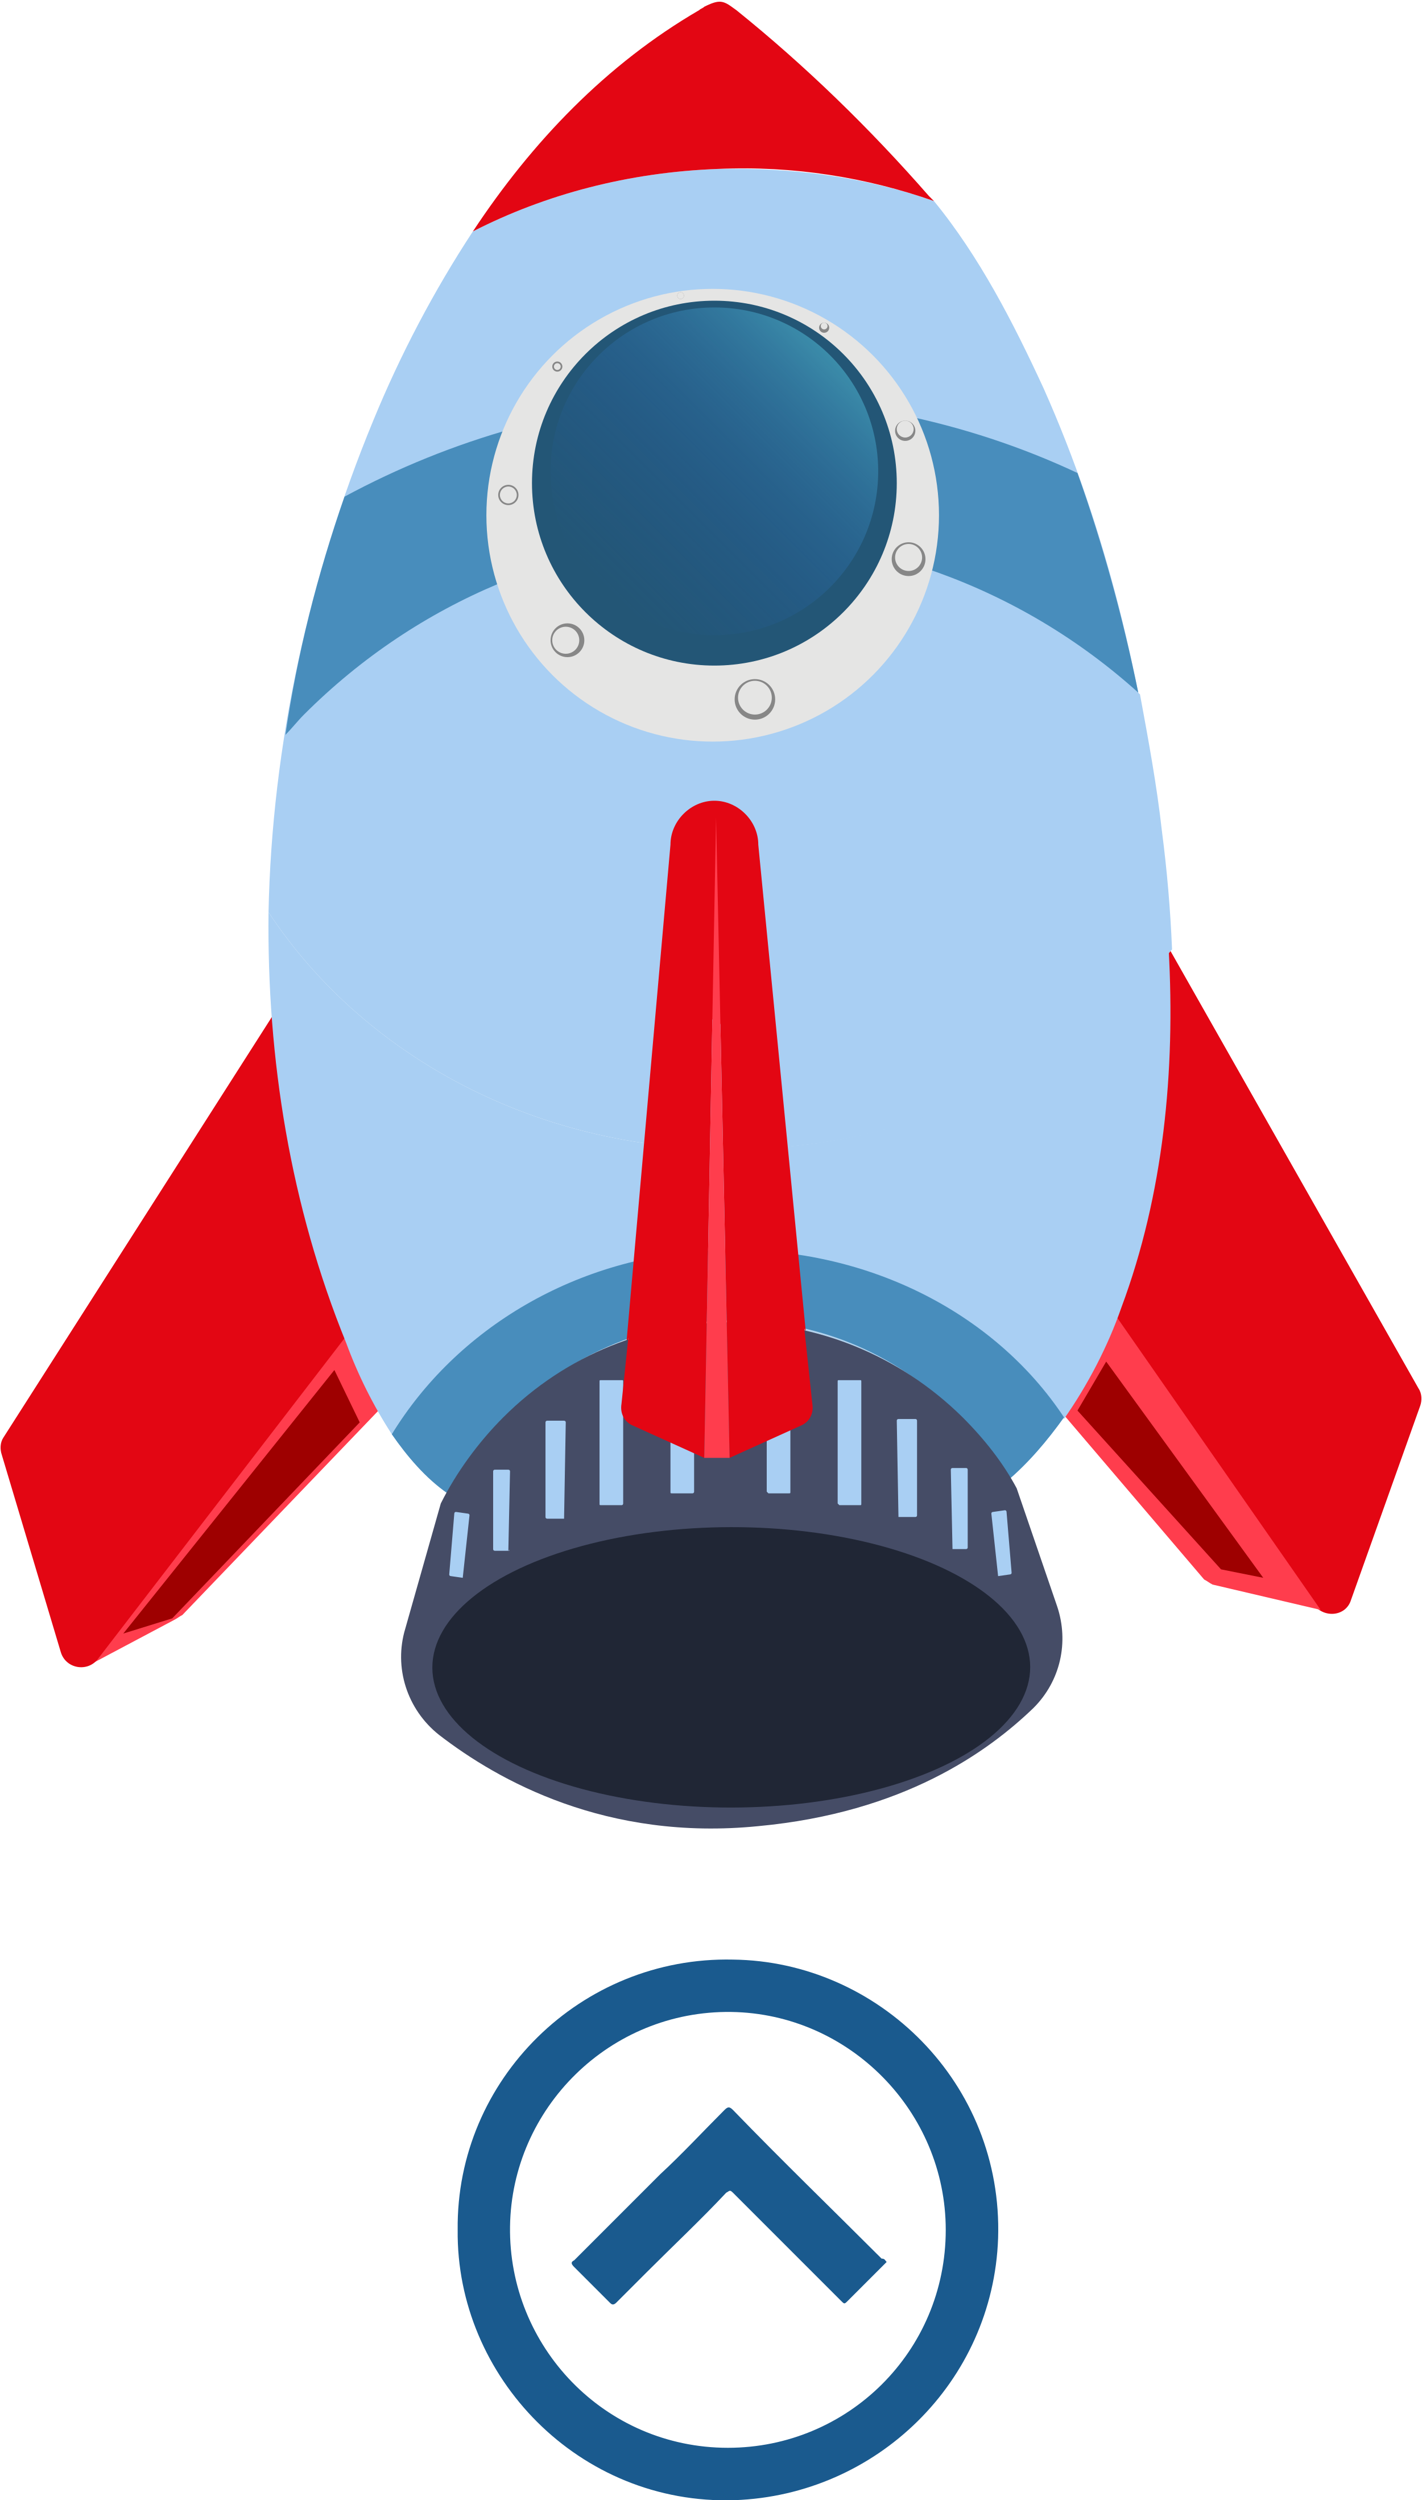
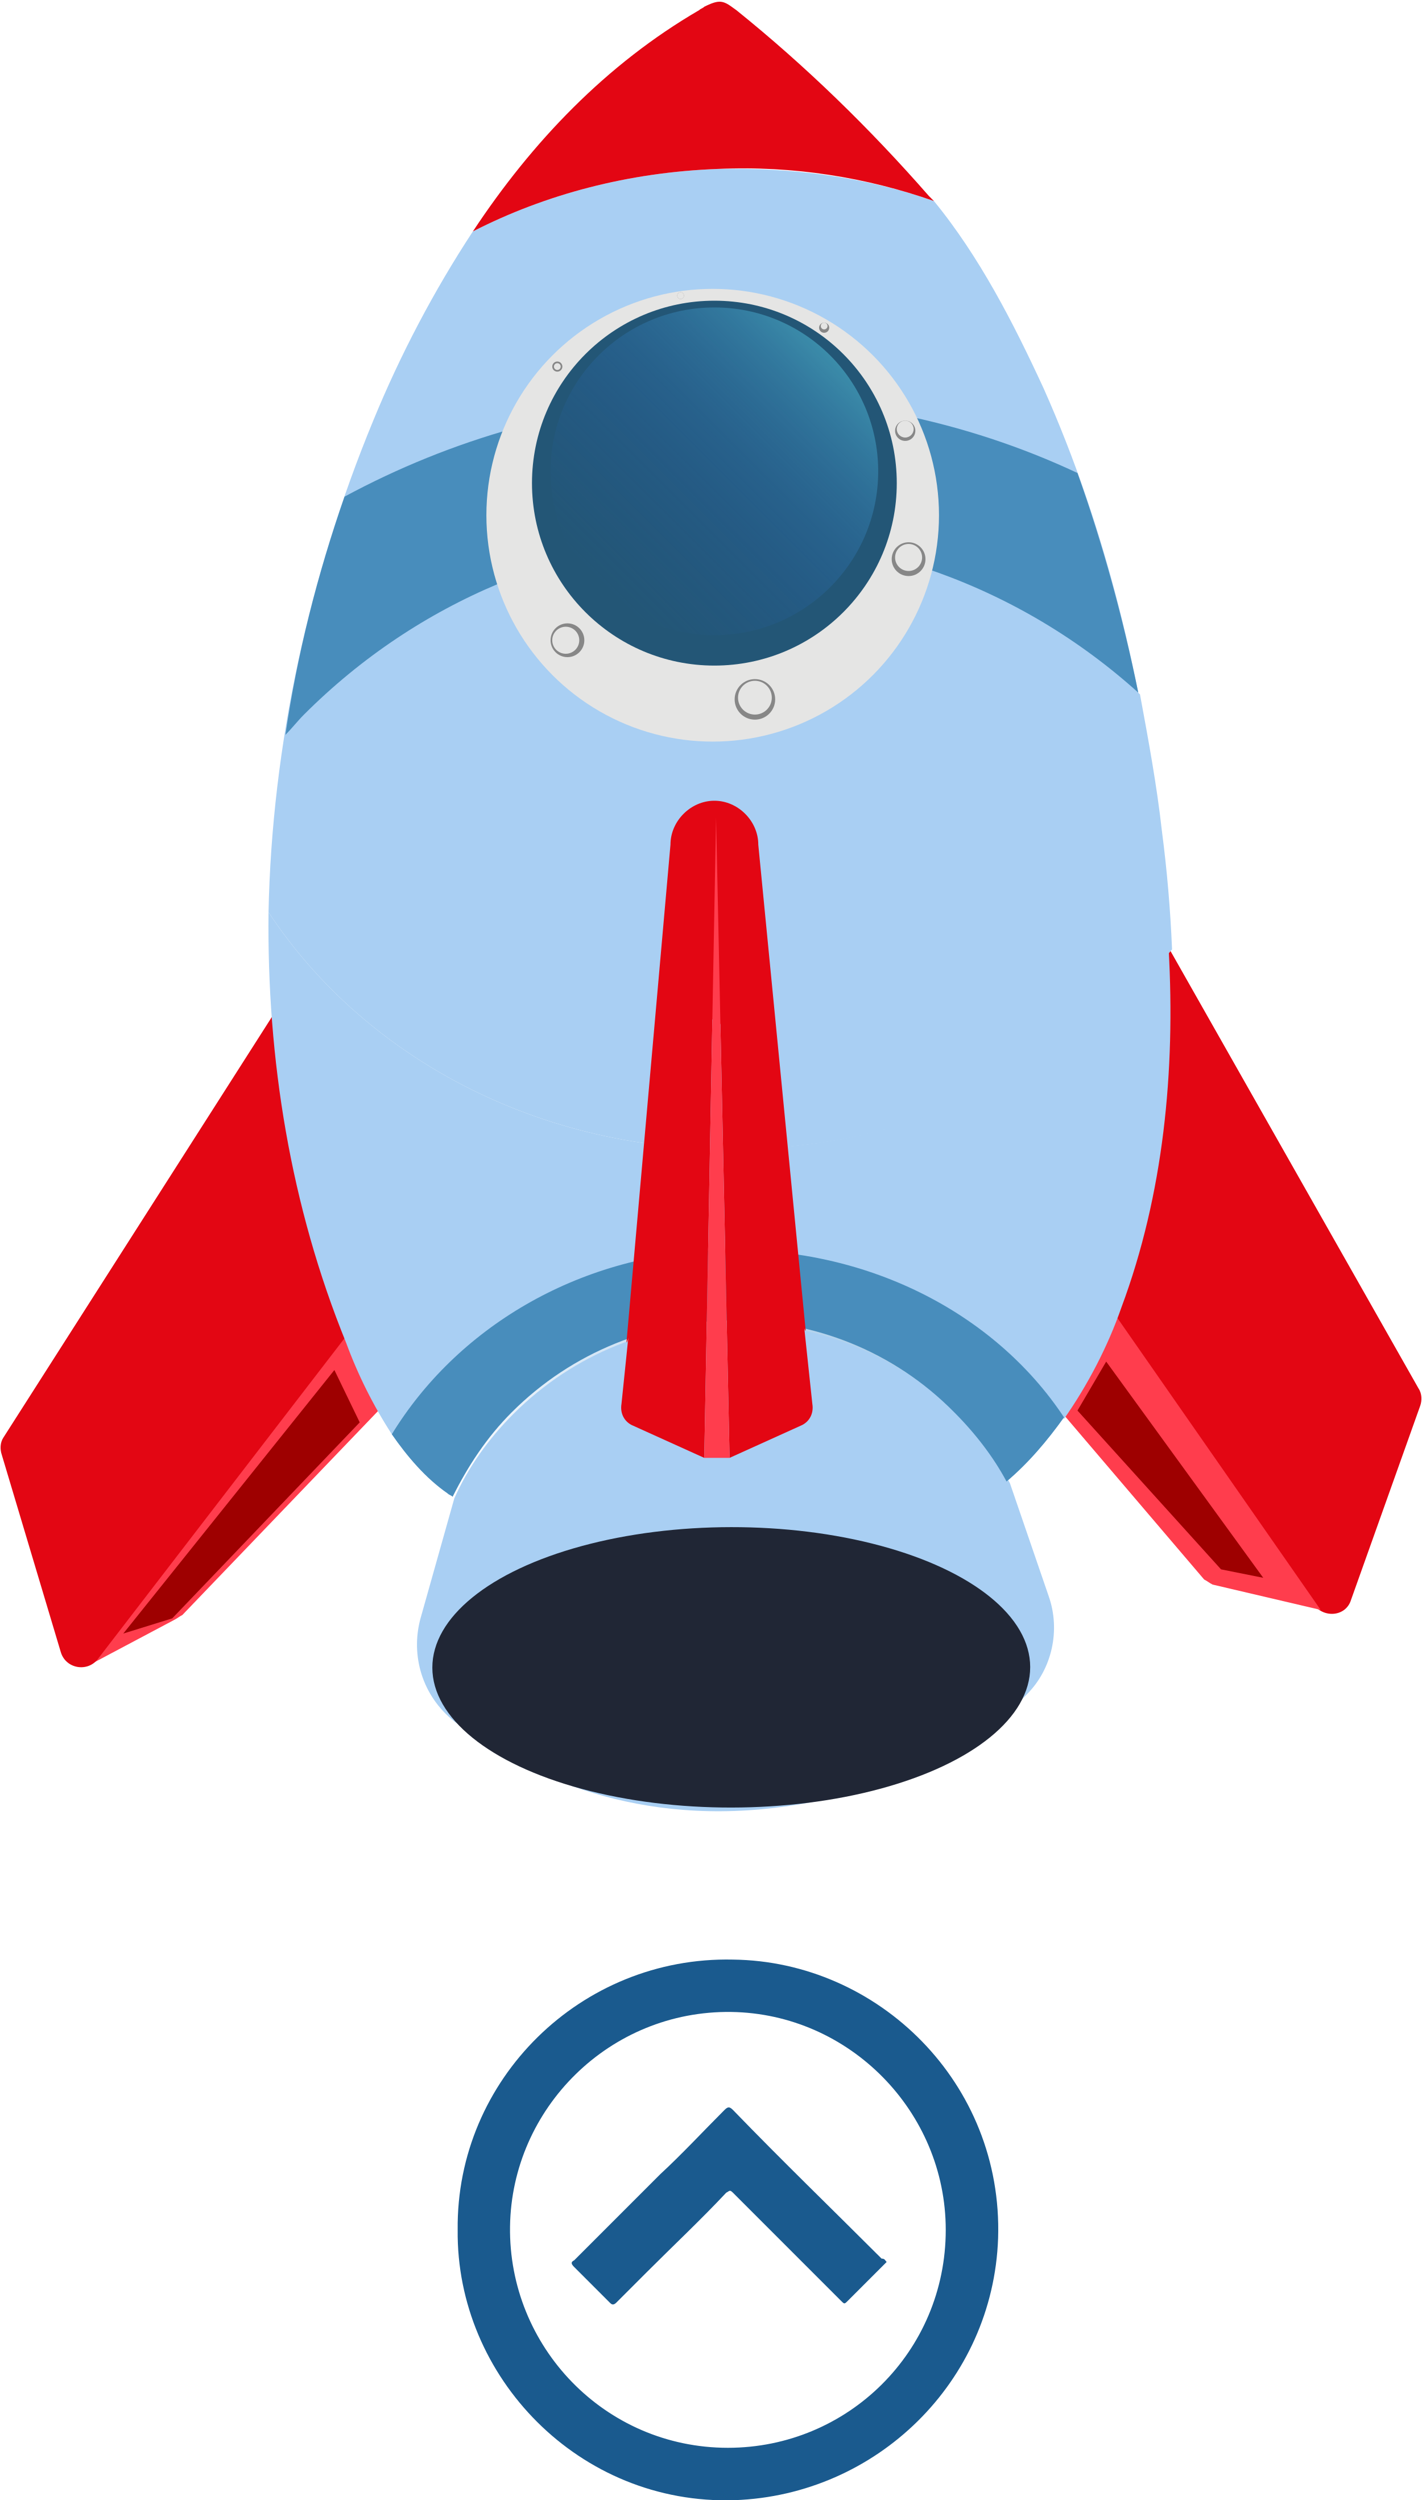
<svg xmlns="http://www.w3.org/2000/svg" version="1.1" id="Capa_1" x="0px" y="0px" viewBox="0 0 84.2 148" style="enable-background:new 0 0 84.2 148;" xml:space="preserve">
  <style type="text/css">
	.st0{fill:#E30613;}
	.st1{fill:#FF3D4D;}
	.st2{fill:#A9CFF3;}
	.st3{fill:#488DBC;}
	.st4{fill:url(#SVGID_1_);}
	.st5{fill:#E5E5E4;}
	.st6{fill:#235676;}
	.st7{opacity:0.43;fill:url(#SVGID_00000181071823078907607550000008100964658224374714_);}
	.st8{fill:#878787;}
	.st9{fill:#9E0000;}
	.st10{fill:#454C66;}
	.st11{fill:#202635;}
	.st12{fill:#1A5A8E;}
</style>
  <g>
    <g>
      <g>
        <g>
          <g>
            <path class="st0" d="M68.8,55.4L84,82.2c0.2,0.3,0.2,0.7,0.1,1L80,94.7c-0.3,1-1.6,1.1-2.2,0.3L61,70.6       c-0.2-0.3-0.3-0.8-0.1-1.2l5.6-13.9C66.9,54.6,68.2,54.5,68.8,55.4z" />
            <g>
              <path class="st0" d="M69.7,57.3C69.7,57.4,69.7,57.4,69.7,57.3c0,0.1-0.1,0.1-0.1,0.1c0,0,0,0,0,0c0,0,0,0,0,0        c0,0,0-0.1,0-0.1c0,0,0,0,0,0C69.6,57.3,69.6,57.3,69.7,57.3C69.6,57.3,69.6,57.3,69.7,57.3c-0.1,0-0.1,0-0.1,0c0,0,0,0,0,0        c0-0.1,0-0.1-0.1-0.2c0,0,0-0.1,0-0.1c0,0,0,0,0,0c0,0,0,0,0,0c0,0,0,0,0,0c0,0,0,0,0,0c0,0,0,0,0,0c0,0,0,0,0,0        c0,0.1,0,0.1,0,0.2c0,0,0,0.1,0,0.1c0,0,0,0,0,0c0,0,0,0,0,0.1c0,0,0,0,0,0.1c0,0,0,0,0,0c0,0,0,0,0.1,0c0,0,0,0,0,0        c0,0,0,0,0,0c0,0,0,0,0,0c0,0,0,0,0,0.1c0,0,0,0,0,0c0,0,0,0,0,0c0,0,0,0,0,0c0,0,0,0,0,0c0,0.1,0,0.1,0.1,0.2c0,0,0,0,0,0        c0,0,0-0.1,0-0.1c0,0,0,0,0,0c0,0,0,0,0,0c0,0,0,0,0,0c0,0,0,0,0,0c0,0,0,0,0,0c0,0,0,0,0,0c0,0,0,0,0,0c0,0,0,0,0,0        c0,0,0,0,0,0c0,0,0,0,0,0c0,0,0,0,0,0c0,0,0,0,0,0c0,0,0,0,0,0c0,0,0,0,0,0c0,0,0,0,0,0c0,0,0,0,0-0.1        C69.7,57.5,69.7,57.4,69.7,57.3C69.7,57.4,69.7,57.4,69.7,57.3C69.8,57.4,69.7,57.3,69.7,57.3z M69.6,57.6        C69.6,57.6,69.6,57.6,69.6,57.6C69.6,57.6,69.6,57.6,69.6,57.6C69.6,57.6,69.6,57.6,69.6,57.6z M69.6,57.5        C69.6,57.5,69.6,57.5,69.6,57.5C69.5,57.5,69.5,57.6,69.6,57.5C69.5,57.5,69.5,57.5,69.6,57.5C69.5,57.5,69.5,57.4,69.6,57.5        C69.6,57.4,69.6,57.4,69.6,57.5C69.6,57.4,69.6,57.5,69.6,57.5z" />
              <path class="st0" d="M69.7,57.8C69.7,57.8,69.7,57.8,69.7,57.8C69.7,57.8,69.7,57.8,69.7,57.8C69.7,57.9,69.7,57.9,69.7,57.8        C69.7,57.9,69.7,57.9,69.7,57.8C69.7,57.9,69.7,57.9,69.7,57.8C69.7,57.9,69.8,57.9,69.7,57.8C69.8,57.9,69.8,57.9,69.7,57.8        C69.7,57.8,69.7,57.8,69.7,57.8z" />
              <path class="st0" d="M69.6,57.2C69.6,57.2,69.6,57.2,69.6,57.2C69.6,57.2,69.6,57.2,69.6,57.2C69.6,57.2,69.6,57.2,69.6,57.2        C69.6,57.2,69.6,57.2,69.6,57.2C69.6,57.2,69.6,57.2,69.6,57.2C69.6,57.3,69.6,57.3,69.6,57.2C69.6,57.3,69.6,57.3,69.6,57.2        C69.6,57.3,69.6,57.3,69.6,57.2C69.6,57.2,69.6,57.2,69.6,57.2C69.6,57.2,69.6,57.2,69.6,57.2z" />
              <path class="st0" d="M69.6,57.3C69.6,57.3,69.6,57.3,69.6,57.3C69.6,57.3,69.6,57.3,69.6,57.3C69.6,57.3,69.6,57.3,69.6,57.3        C69.6,57.3,69.6,57.3,69.6,57.3C69.6,57.3,69.6,57.3,69.6,57.3C69.6,57.3,69.6,57.3,69.6,57.3C69.6,57.3,69.6,57.3,69.6,57.3        C69.6,57.3,69.6,57.3,69.6,57.3C69.6,57.3,69.6,57.3,69.6,57.3C69.7,57.3,69.7,57.2,69.6,57.3C69.7,57.2,69.7,57.2,69.6,57.3        C69.7,57.2,69.7,57.2,69.6,57.3C69.7,57.2,69.7,57.2,69.6,57.3C69.7,57.2,69.7,57.2,69.6,57.3C69.7,57.2,69.7,57.2,69.6,57.3        C69.7,57.2,69.7,57.2,69.6,57.3C69.7,57.2,69.7,57.2,69.6,57.3C69.7,57.2,69.7,57.2,69.6,57.3C69.7,57.3,69.7,57.3,69.6,57.3        C69.7,57.3,69.7,57.3,69.6,57.3C69.7,57.3,69.7,57.3,69.6,57.3C69.7,57.3,69.7,57.3,69.6,57.3C69.7,57.3,69.7,57.3,69.6,57.3        C69.7,57.3,69.7,57.3,69.6,57.3C69.7,57.3,69.7,57.3,69.6,57.3L69.6,57.3L69.6,57.3L69.6,57.3C69.7,57.3,69.7,57.3,69.6,57.3        C69.7,57.3,69.7,57.3,69.6,57.3C69.7,57.3,69.7,57.3,69.6,57.3C69.7,57.3,69.7,57.3,69.6,57.3C69.7,57.3,69.7,57.3,69.6,57.3        C69.7,57.3,69.7,57.3,69.6,57.3C69.7,57.3,69.7,57.3,69.6,57.3C69.7,57.3,69.7,57.3,69.6,57.3C69.7,57.3,69.7,57.3,69.6,57.3        C69.7,57.3,69.7,57.3,69.6,57.3C69.7,57.3,69.7,57.3,69.6,57.3C69.7,57.3,69.7,57.3,69.6,57.3C69.7,57.3,69.7,57.3,69.6,57.3        C69.7,57.3,69.7,57.3,69.6,57.3C69.7,57.3,69.7,57.3,69.6,57.3C69.7,57.3,69.7,57.3,69.6,57.3C69.7,57.3,69.7,57.3,69.6,57.3        L69.6,57.3C69.7,57.3,69.7,57.3,69.6,57.3C69.7,57.3,69.7,57.3,69.6,57.3C69.7,57.3,69.7,57.3,69.6,57.3        C69.7,57.3,69.7,57.3,69.6,57.3C69.7,57.3,69.7,57.3,69.6,57.3L69.6,57.3L69.6,57.3L69.6,57.3C69.7,57.3,69.7,57.3,69.6,57.3        C69.7,57.3,69.7,57.3,69.6,57.3C69.7,57.3,69.7,57.3,69.6,57.3C69.7,57.3,69.7,57.3,69.6,57.3C69.7,57.2,69.7,57.2,69.6,57.3        C69.7,57.2,69.7,57.2,69.6,57.3C69.7,57.2,69.7,57.2,69.6,57.3C69.7,57.2,69.7,57.2,69.6,57.3C69.7,57.2,69.7,57.2,69.6,57.3        C69.7,57.2,69.7,57.2,69.6,57.3C69.7,57.2,69.7,57.2,69.6,57.3C69.6,57.2,69.6,57.2,69.6,57.3C69.6,57.2,69.6,57.2,69.6,57.3        C69.6,57.2,69.6,57.3,69.6,57.3C69.6,57.3,69.6,57.3,69.6,57.3z" />
              <path class="st0" d="M69.7,57.3C69.7,57.3,69.7,57.3,69.7,57.3C69.7,57.3,69.7,57.3,69.7,57.3C69.7,57.3,69.7,57.3,69.7,57.3        C69.8,57.3,69.8,57.3,69.7,57.3C69.8,57.3,69.8,57.3,69.7,57.3C69.8,57.3,69.8,57.3,69.7,57.3C69.8,57.2,69.8,57.2,69.7,57.3        C69.7,57.2,69.7,57.2,69.7,57.3C69.7,57.2,69.7,57.2,69.7,57.3C69.7,57.2,69.7,57.2,69.7,57.3C69.7,57.2,69.7,57.2,69.7,57.3        C69.7,57.2,69.7,57.2,69.7,57.3C69.7,57.2,69.7,57.2,69.7,57.3C69.7,57.2,69.7,57.2,69.7,57.3C69.7,57.2,69.7,57.2,69.7,57.3        C69.7,57.2,69.7,57.2,69.7,57.3C69.7,57.2,69.7,57.2,69.7,57.3C69.7,57.2,69.7,57.2,69.7,57.3C69.7,57.2,69.7,57.2,69.7,57.3        C69.7,57.2,69.7,57.2,69.7,57.3C69.7,57.2,69.7,57.2,69.7,57.3C69.7,57.2,69.7,57.2,69.7,57.3C69.7,57.2,69.7,57.2,69.7,57.3        C69.7,57.2,69.7,57.2,69.7,57.3C69.7,57.2,69.7,57.2,69.7,57.3C69.7,57.2,69.7,57.2,69.7,57.3C69.7,57.2,69.7,57.2,69.7,57.3        C69.7,57.2,69.7,57.2,69.7,57.3C69.7,57.2,69.7,57.2,69.7,57.3C69.7,57.2,69.7,57.2,69.7,57.3C69.7,57.2,69.7,57.2,69.7,57.3        C69.7,57.2,69.7,57.2,69.7,57.3C69.7,57.2,69.7,57.2,69.7,57.3C69.7,57.2,69.7,57.2,69.7,57.3C69.7,57.2,69.7,57.2,69.7,57.3        C69.7,57.2,69.7,57.2,69.7,57.3C69.7,57.2,69.7,57.2,69.7,57.3C69.7,57.2,69.7,57.2,69.7,57.3C69.7,57.2,69.7,57.2,69.7,57.3        C69.7,57.2,69.7,57.2,69.7,57.3C69.7,57.2,69.7,57.2,69.7,57.3C69.7,57.2,69.7,57.2,69.7,57.3C69.7,57.2,69.7,57.2,69.7,57.3        C69.7,57.2,69.7,57.2,69.7,57.3C69.7,57.2,69.7,57.2,69.7,57.3C69.7,57.2,69.7,57.2,69.7,57.3C69.7,57.2,69.7,57.2,69.7,57.3        C69.7,57.2,69.7,57.2,69.7,57.3C69.7,57.2,69.7,57.2,69.7,57.3C69.7,57.3,69.7,57.3,69.7,57.3C69.7,57.3,69.7,57.3,69.7,57.3        C69.7,57.3,69.7,57.3,69.7,57.3C69.7,57.3,69.7,57.3,69.7,57.3C69.7,57.3,69.7,57.3,69.7,57.3C69.7,57.3,69.7,57.3,69.7,57.3        C69.7,57.3,69.7,57.3,69.7,57.3C69.7,57.3,69.7,57.3,69.7,57.3C69.7,57.3,69.7,57.3,69.7,57.3L69.7,57.3        C69.7,57.3,69.7,57.3,69.7,57.3C69.7,57.3,69.7,57.3,69.7,57.3C69.7,57.3,69.7,57.3,69.7,57.3C69.7,57.3,69.7,57.3,69.7,57.3        C69.7,57.3,69.7,57.3,69.7,57.3C69.7,57.3,69.7,57.3,69.7,57.3C69.7,57.3,69.7,57.3,69.7,57.3C69.7,57.3,69.7,57.3,69.7,57.3z        " />
            </g>
            <path class="st1" d="M61.9,71.9l16.3,23.4l-6.4-1.5c-0.2-0.1-0.3-0.2-0.5-0.3L58,77.9c-0.3-0.4-0.4-0.9-0.2-1.3l1.9-4.5       C60.2,71.2,61.4,71.1,61.9,71.9z" />
            <path class="st2" d="M61.8,23c-1.8-3.9-3.8-7.8-6.5-11.1c-4-1.4-8.3-2-12.8-1.9c-5.3,0.2-10.2,1.5-14.5,3.7       c-2.3,3.5-4.3,7.3-5.9,11.2c-3.8,9.2-6,19.2-6.2,29.1c5.8,8.8,16.6,14.5,28.8,14c10.1-0.4,19-5,24.6-11.8       c-0.1-2.4-0.3-4.7-0.6-7C67.6,40.2,65.5,31.3,61.8,23z" />
            <g>
              <path class="st2" d="M63.8,28.1c-0.6-1.7-1.3-3.4-2-5c-1.8-3.9-3.8-7.8-6.5-11.1c-4-1.4-8.3-2-12.8-1.9        c-5.3,0.2-10.2,1.5-14.5,3.7c-2.3,3.5-4.3,7.3-5.9,11.2c-0.6,1.5-1.2,3-1.7,4.5c6.2-3.4,13.4-5.5,21.2-5.8        C49.6,23.3,57.2,24.9,63.8,28.1z" />
              <path class="st2" d="M18,42.4c-0.4,0.4-0.8,0.8-1.1,1.2C16.3,47,16,50.5,16,54c5.8,8.8,16.6,14.5,28.8,14        c10.1-0.4,19-5,24.6-11.8c-0.1-2.4-0.3-4.7-0.6-7c-0.3-2.7-0.8-5.4-1.3-8.1C53.3,28.3,31.6,28.8,18,42.4z" />
            </g>
            <path class="st1" d="M21.4,74.6l-16,23.9l4.9-2.6c0.2-0.1,0.3-0.2,0.5-0.3L25,80.8c0.3-0.3,0.4-0.8,0.3-1.3l-1.7-4.6       C23.2,74,22,73.8,21.4,74.6z" />
            <path class="st0" d="M16.8,59.1l-16.6,26c-0.2,0.3-0.2,0.7-0.1,1l3.5,11.7c0.3,1,1.6,1.2,2.2,0.4l18-23.4       c0.3-0.3,0.3-0.8,0.2-1.2L19,59.4C18.7,58.4,17.4,58.3,16.8,59.1z" />
            <path class="st2" d="M44.7,68c-12.2,0.5-23-5.2-28.8-14c-0.1,8.7,1.3,17.4,4.6,25.5c0.7,1.9,1.6,3.7,2.7,5.4       C27,78.7,34.2,74.4,42.5,74c8.7-0.3,16.4,3.7,20.5,10c1.4-2,2.6-4.3,3.4-6.6c2.5-6.7,3.2-14,2.8-21.2       C63.7,63,54.8,67.6,44.7,68z" />
            <path class="st0" d="M55.3,11.9c-0.1-0.1-0.2-0.2-0.3-0.3c-3.5-4-7.3-7.7-11.4-11c-0.3-0.2-0.6-0.5-1-0.5       c-0.3,0-0.7,0.2-0.9,0.3c-0.1,0.1-0.2,0.1-0.3,0.2C35.9,3.8,31.5,8.4,28,13.7c4.3-2.2,9.2-3.5,14.5-3.7       C47,9.8,51.3,10.5,55.3,11.9z" />
            <path class="st3" d="M41.6,23.6c-7.7,0.3-14.9,2.4-21.2,5.8c-1.6,4.6-2.8,9.3-3.5,14.1c0.4-0.4,0.7-0.8,1.1-1.2       c13.6-13.6,35.3-14,49.4-1.3c-0.9-4.4-2.1-8.8-3.6-13C57.2,24.9,49.6,23.3,41.6,23.6z" />
            <linearGradient id="SVGID_1_" gradientUnits="userSpaceOnUse" x1="-104.066" y1="738.838" x2="-29.147" y2="738.838" gradientTransform="matrix(0.706 -0.708 0.708 0.706 -416.818 -500.777)">
              <stop offset="0" style="stop-color:#0064C0;stop-opacity:0" />
              <stop offset="0.224" style="stop-color:#0067C1;stop-opacity:0.224" />
              <stop offset="0.405" style="stop-color:#0071C6;stop-opacity:0.405" />
              <stop offset="0.569" style="stop-color:#0082CD;stop-opacity:0.569" />
              <stop offset="0.725" style="stop-color:#009AD7;stop-opacity:0.725" />
              <stop offset="0.873" style="stop-color:#00B8E4;stop-opacity:0.873" />
              <stop offset="1" style="stop-color:#00D9F2" />
            </linearGradient>
            <path class="st4" d="M42.5,74c-8.4,0.3-15.5,4.7-19.3,10.9c0.9,1.3,2,2.6,3.3,3.5c3.3,2.5,7.6,3,11.7,3.4       c6.6,0.6,13.7,0.9,19.3-2.6c2.2-1.4,4-3.2,5.5-5.3C58.9,77.7,51.2,73.7,42.5,74z" />
            <circle class="st5" cx="42.2" cy="30.5" r="13.4" />
            <circle class="st6" cx="42.3" cy="28.6" r="10.8" />
            <linearGradient id="SVGID_00000010279740144265840560000009146255385907587214_" gradientUnits="userSpaceOnUse" x1="-59.559" y1="698.42" x2="-40.217" y2="698.42" gradientTransform="matrix(0.706 -0.708 0.708 0.706 -416.818 -500.777)">
              <stop offset="0" style="stop-color:#2664C0;stop-opacity:0" />
              <stop offset="0.224" style="stop-color:#2867C1;stop-opacity:0.224" />
              <stop offset="0.405" style="stop-color:#2C71C6;stop-opacity:0.405" />
              <stop offset="0.569" style="stop-color:#3482CD;stop-opacity:0.569" />
              <stop offset="0.725" style="stop-color:#409AD7;stop-opacity:0.725" />
              <stop offset="0.873" style="stop-color:#4EB8E4;stop-opacity:0.873" />
              <stop offset="1" style="stop-color:#5ED9F2" />
            </linearGradient>
            <circle style="opacity:0.43;fill:url(#SVGID_00000010279740144265840560000009146255385907587214_);" cx="42.3" cy="27.9" r="9.7" />
            <path class="st2" d="M42.5,74c-8.4,0.3-15.5,4.7-19.3,10.9c0.9,1.3,2,2.6,3.3,3.5c0.1,0.1,0.2,0.1,0.3,0.2c0.9-1.8,2-3.5,3.5-5       c7.2-7.2,19-7.3,26.2,0c1.2,1.2,2.3,2.6,3.1,4.1c1.3-1.1,2.4-2.4,3.4-3.8C58.9,77.7,51.2,73.7,42.5,74z" />
            <path class="st2" d="M30.4,83.7c-1.5,1.5-2.7,3.2-3.5,5l-2,7.1c-0.6,2.2,0.1,4.6,2,6.1c3.4,2.6,9.5,6,18.2,5.2       c8.3-0.8,13.2-4.2,15.7-6.8c1.5-1.5,2-3.8,1.3-5.8l-2.3-6.7c-0.8-1.5-1.8-2.8-3.1-4.1C49.3,76.5,37.6,76.5,30.4,83.7z" />
            <path class="st3" d="M42.5,74c-8.4,0.3-15.5,4.7-19.3,10.9c0.9,1.3,2,2.6,3.3,3.5c0.1,0.1,0.2,0.1,0.3,0.2c0.9-1.8,2-3.5,3.5-5       c7.2-7.2,19-7.3,26.2,0c1.2,1.2,2.3,2.6,3.1,4.1c1.3-1.1,2.4-2.4,3.4-3.8C58.9,77.7,51.2,73.7,42.5,74z" />
            <g>
              <circle class="st8" cx="44.7" cy="41.4" r="1.2" />
              <circle class="st5" cx="44.7" cy="41.3" r="1" />
            </g>
            <g>
              <circle class="st8" cx="33.6" cy="37.9" r="1" />
              <circle class="st5" cx="33.5" cy="37.9" r="0.8" />
            </g>
            <g>
              <circle class="st8" cx="53.8" cy="33.1" r="1" />
              <circle class="st5" cx="53.8" cy="33" r="0.8" />
            </g>
            <g>
              <circle class="st8" cx="53.6" cy="25.5" r="0.6" />
              <circle class="st5" cx="53.6" cy="25.4" r="0.5" />
            </g>
            <g>
              <circle class="st8" cx="48.8" cy="19.4" r="0.3" />
              <circle class="st5" cx="48.8" cy="19.3" r="0.2" />
            </g>
            <g>
              <circle class="st8" cx="33" cy="21.7" r="0.3" />
              <circle class="st5" cx="33" cy="21.7" r="0.2" />
            </g>
            <g>
              <circle class="st8" cx="40.3" cy="17.5" r="0.2" />
              <circle class="st5" cx="40.3" cy="17.5" r="0.2" />
            </g>
            <g>
-               <circle class="st8" cx="30.1" cy="29.3" r="0.6" />
-               <circle class="st5" cx="30.1" cy="29.3" r="0.5" />
-             </g>
+               </g>
            <path class="st0" d="M42.3,60.3L42.3,60.3c-1.4,0-5.2,20.5-5.2,19.1L39.7,50c0-1.4,1.2-2.6,2.6-2.6h0c1.4,0,2.6,1.2,2.6,2.6       l2.8,28.7C47.7,80.1,43.7,60.3,42.3,60.3z" />
            <g>
              <polygon class="st9" points="21.3,84.2 10.2,95.8 7.3,96.7 19.8,81.1       " />
            </g>
            <g>
              <polygon class="st9" points="63.8,83.5 72.3,92.9 74.8,93.4 65.5,80.6       " />
            </g>
            <g>
-               <path class="st10" d="M29.8,83.9c-1.5,1.5-2.8,3.3-3.7,5.1L24,96.4c-0.7,2.3,0.1,4.8,2,6.3c3.5,2.7,9.9,6.3,18.9,5.4        c8.6-0.8,13.6-4.4,16.3-7c1.6-1.6,2.1-3.9,1.4-6l-2.4-7c-0.8-1.5-1.9-2.9-3.2-4.2C49.4,76.4,37.3,76.4,29.8,83.9z" />
              <ellipse transform="matrix(1 -1.064928e-03 1.064928e-03 1 -0.105 4.615109e-02)" class="st11" cx="43.3" cy="98.7" rx="17.7" ry="8.3" />
              <g>
                <g>
                  <path class="st2" d="M36.8,89.1l-1.2,0c-0.1,0-0.1,0-0.1-0.1l0-7.2c0-0.1,0-0.1,0.1-0.1h1.2c0.1,0,0.1,0,0.1,0.1V89          C36.9,89,36.9,89.1,36.8,89.1z" />
                  <path class="st2" d="M41,88.4l-1.2,0c-0.1,0-0.1,0-0.1-0.1l0-7.2c0-0.1,0-0.1,0.1-0.1H41c0.1,0,0.1,0,0.1,0.1v7.2          C41.1,88.3,41.1,88.4,41,88.4z" />
                  <path class="st2" d="M33.4,89.9h-1c0,0-0.1,0-0.1-0.1v-5.6c0,0,0-0.1,0.1-0.1h1c0,0,0.1,0,0.1,0.1L33.4,89.9          C33.4,89.8,33.4,89.9,33.4,89.9z" />
                  <path class="st2" d="M30.1,91.8l-0.8,0c0,0-0.1,0-0.1-0.1v-4.6c0,0,0-0.1,0.1-0.1h0.8c0,0,0.1,0,0.1,0.1L30.1,91.8          C30.2,91.7,30.2,91.8,30.1,91.8z" />
                  <path class="st2" d="M27.4,93.4l-0.7-0.1c0,0-0.1,0-0.1-0.1l0.3-3.6c0,0,0-0.1,0.1-0.1l0.7,0.1c0,0,0.1,0,0.1,0.1L27.4,93.4          C27.5,93.3,27.4,93.4,27.4,93.4z" />
                </g>
                <g>
                  <path class="st2" d="M49.7,89.1l1.2,0c0.1,0,0.1,0,0.1-0.1l0-7.2c0-0.1,0-0.1-0.1-0.1l-1.2,0c-0.1,0-0.1,0-0.1,0.1l0,7.2          C49.6,89,49.7,89.1,49.7,89.1z" />
                  <path class="st2" d="M45.5,88.4l1.2,0c0.1,0,0.1,0,0.1-0.1l0-7.2c0-0.1,0-0.1-0.1-0.1l-1.2,0c-0.1,0-0.1,0-0.1,0.1l0,7.2          C45.4,88.3,45.5,88.4,45.5,88.4z" />
                  <path class="st2" d="M53.2,89.8l1,0c0,0,0.1,0,0.1-0.1l0-5.6c0,0,0-0.1-0.1-0.1l-1,0c0,0-0.1,0-0.1,0.1L53.2,89.8          C53.1,89.8,53.1,89.8,53.2,89.8z" />
                  <path class="st2" d="M56.4,91.7l0.8,0c0,0,0.1,0,0.1-0.1l0-4.6c0,0,0-0.1-0.1-0.1l-0.8,0c0,0-0.1,0-0.1,0.1L56.4,91.7          C56.3,91.7,56.4,91.7,56.4,91.7z" />
                  <path class="st2" d="M59.1,93.3l0.7-0.1c0,0,0.1,0,0.1-0.1l-0.3-3.6c0,0,0-0.1-0.1-0.1l-0.7,0.1c0,0-0.1,0-0.1,0.1          L59.1,93.3C59.1,93.3,59.1,93.3,59.1,93.3z" />
                </g>
              </g>
            </g>
            <g>
              <path class="st0" d="M42.4,48.4l0.8,37.9l4.2-1.9c0.5-0.2,0.8-0.7,0.7-1.3l-3.3-31L42.4,48.4z" />
              <path class="st0" d="M42.4,48.4l-0.7,37.9l-4.2-1.9c-0.5-0.2-0.8-0.7-0.7-1.3l3.2-31L42.4,48.4z" />
              <polygon class="st1" points="42.4,48.4 41.7,86.3 43.2,86.3       " />
            </g>
          </g>
        </g>
      </g>
    </g>
    <g>
      <path class="st12" d="M27.1,132c-0.1-8.9,7.3-16.2,16.3-16c8.6,0.1,16,7.3,15.7,16.5c-0.3,8.5-7.2,15.2-15.6,15.5    C34.3,148.3,27,140.7,27.1,132z M56,132c0-7-5.7-12.8-12.7-12.9c-7.2-0.1-13,5.7-13.1,12.7c-0.1,7.1,5.6,13.1,12.9,13.1    C50.2,144.9,56,139.2,56,132z" />
      <path class="st12" d="M52.5,133.9c-0.1,0.1-0.1,0.1-0.2,0.2c-0.7,0.7-1.4,1.4-2.1,2.1c-0.2,0.2-0.2,0.2-0.4,0    c-1.6-1.6-3.3-3.3-4.9-4.9c-0.5-0.5-1-1-1.5-1.5c-0.2-0.2-0.2-0.1-0.4,0c-1.5,1.6-3.1,3.1-4.7,4.7c-0.6,0.6-1.2,1.2-1.8,1.8    c-0.2,0.2-0.3,0.1-0.4,0c-0.7-0.7-1.4-1.4-2.1-2.1c-0.2-0.2-0.2-0.3,0-0.4c1.7-1.7,3.4-3.4,5.1-5.1c1.3-1.2,2.5-2.5,3.8-3.8    c0.2-0.2,0.3-0.2,0.5,0c2.9,3,5.9,5.9,8.8,8.8C52.4,133.7,52.4,133.8,52.5,133.9z" />
    </g>
  </g>
</svg>